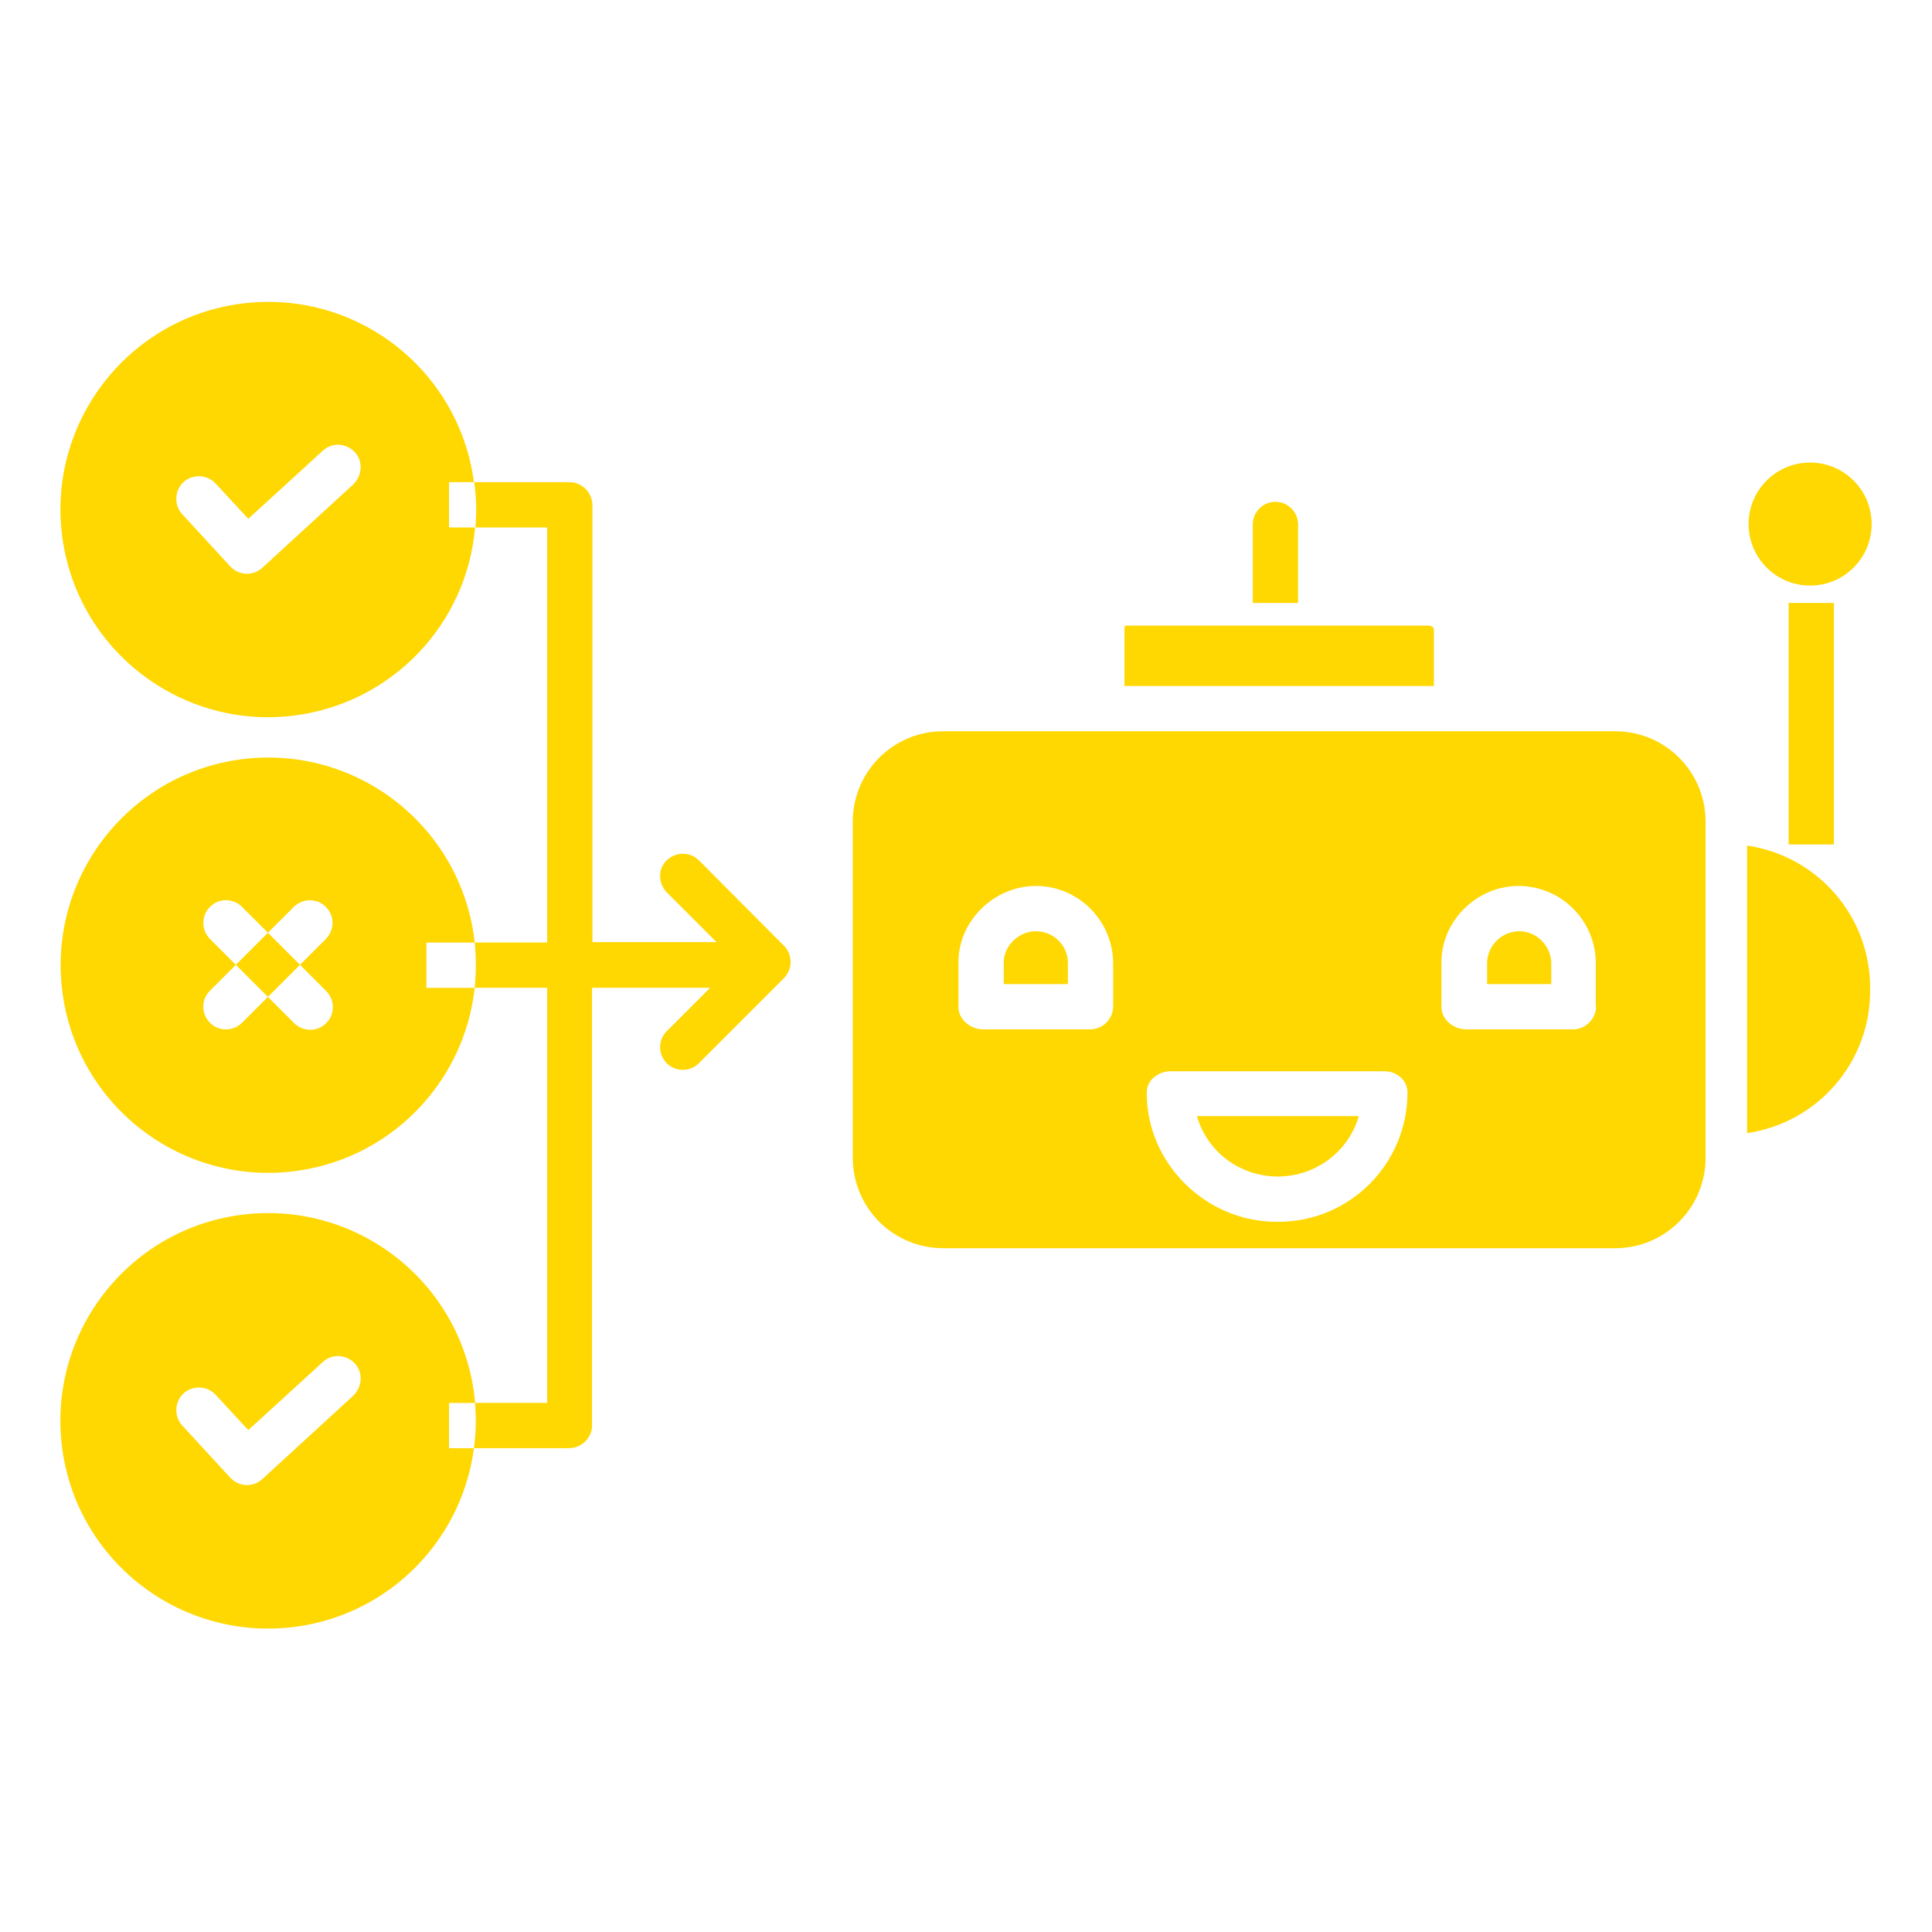
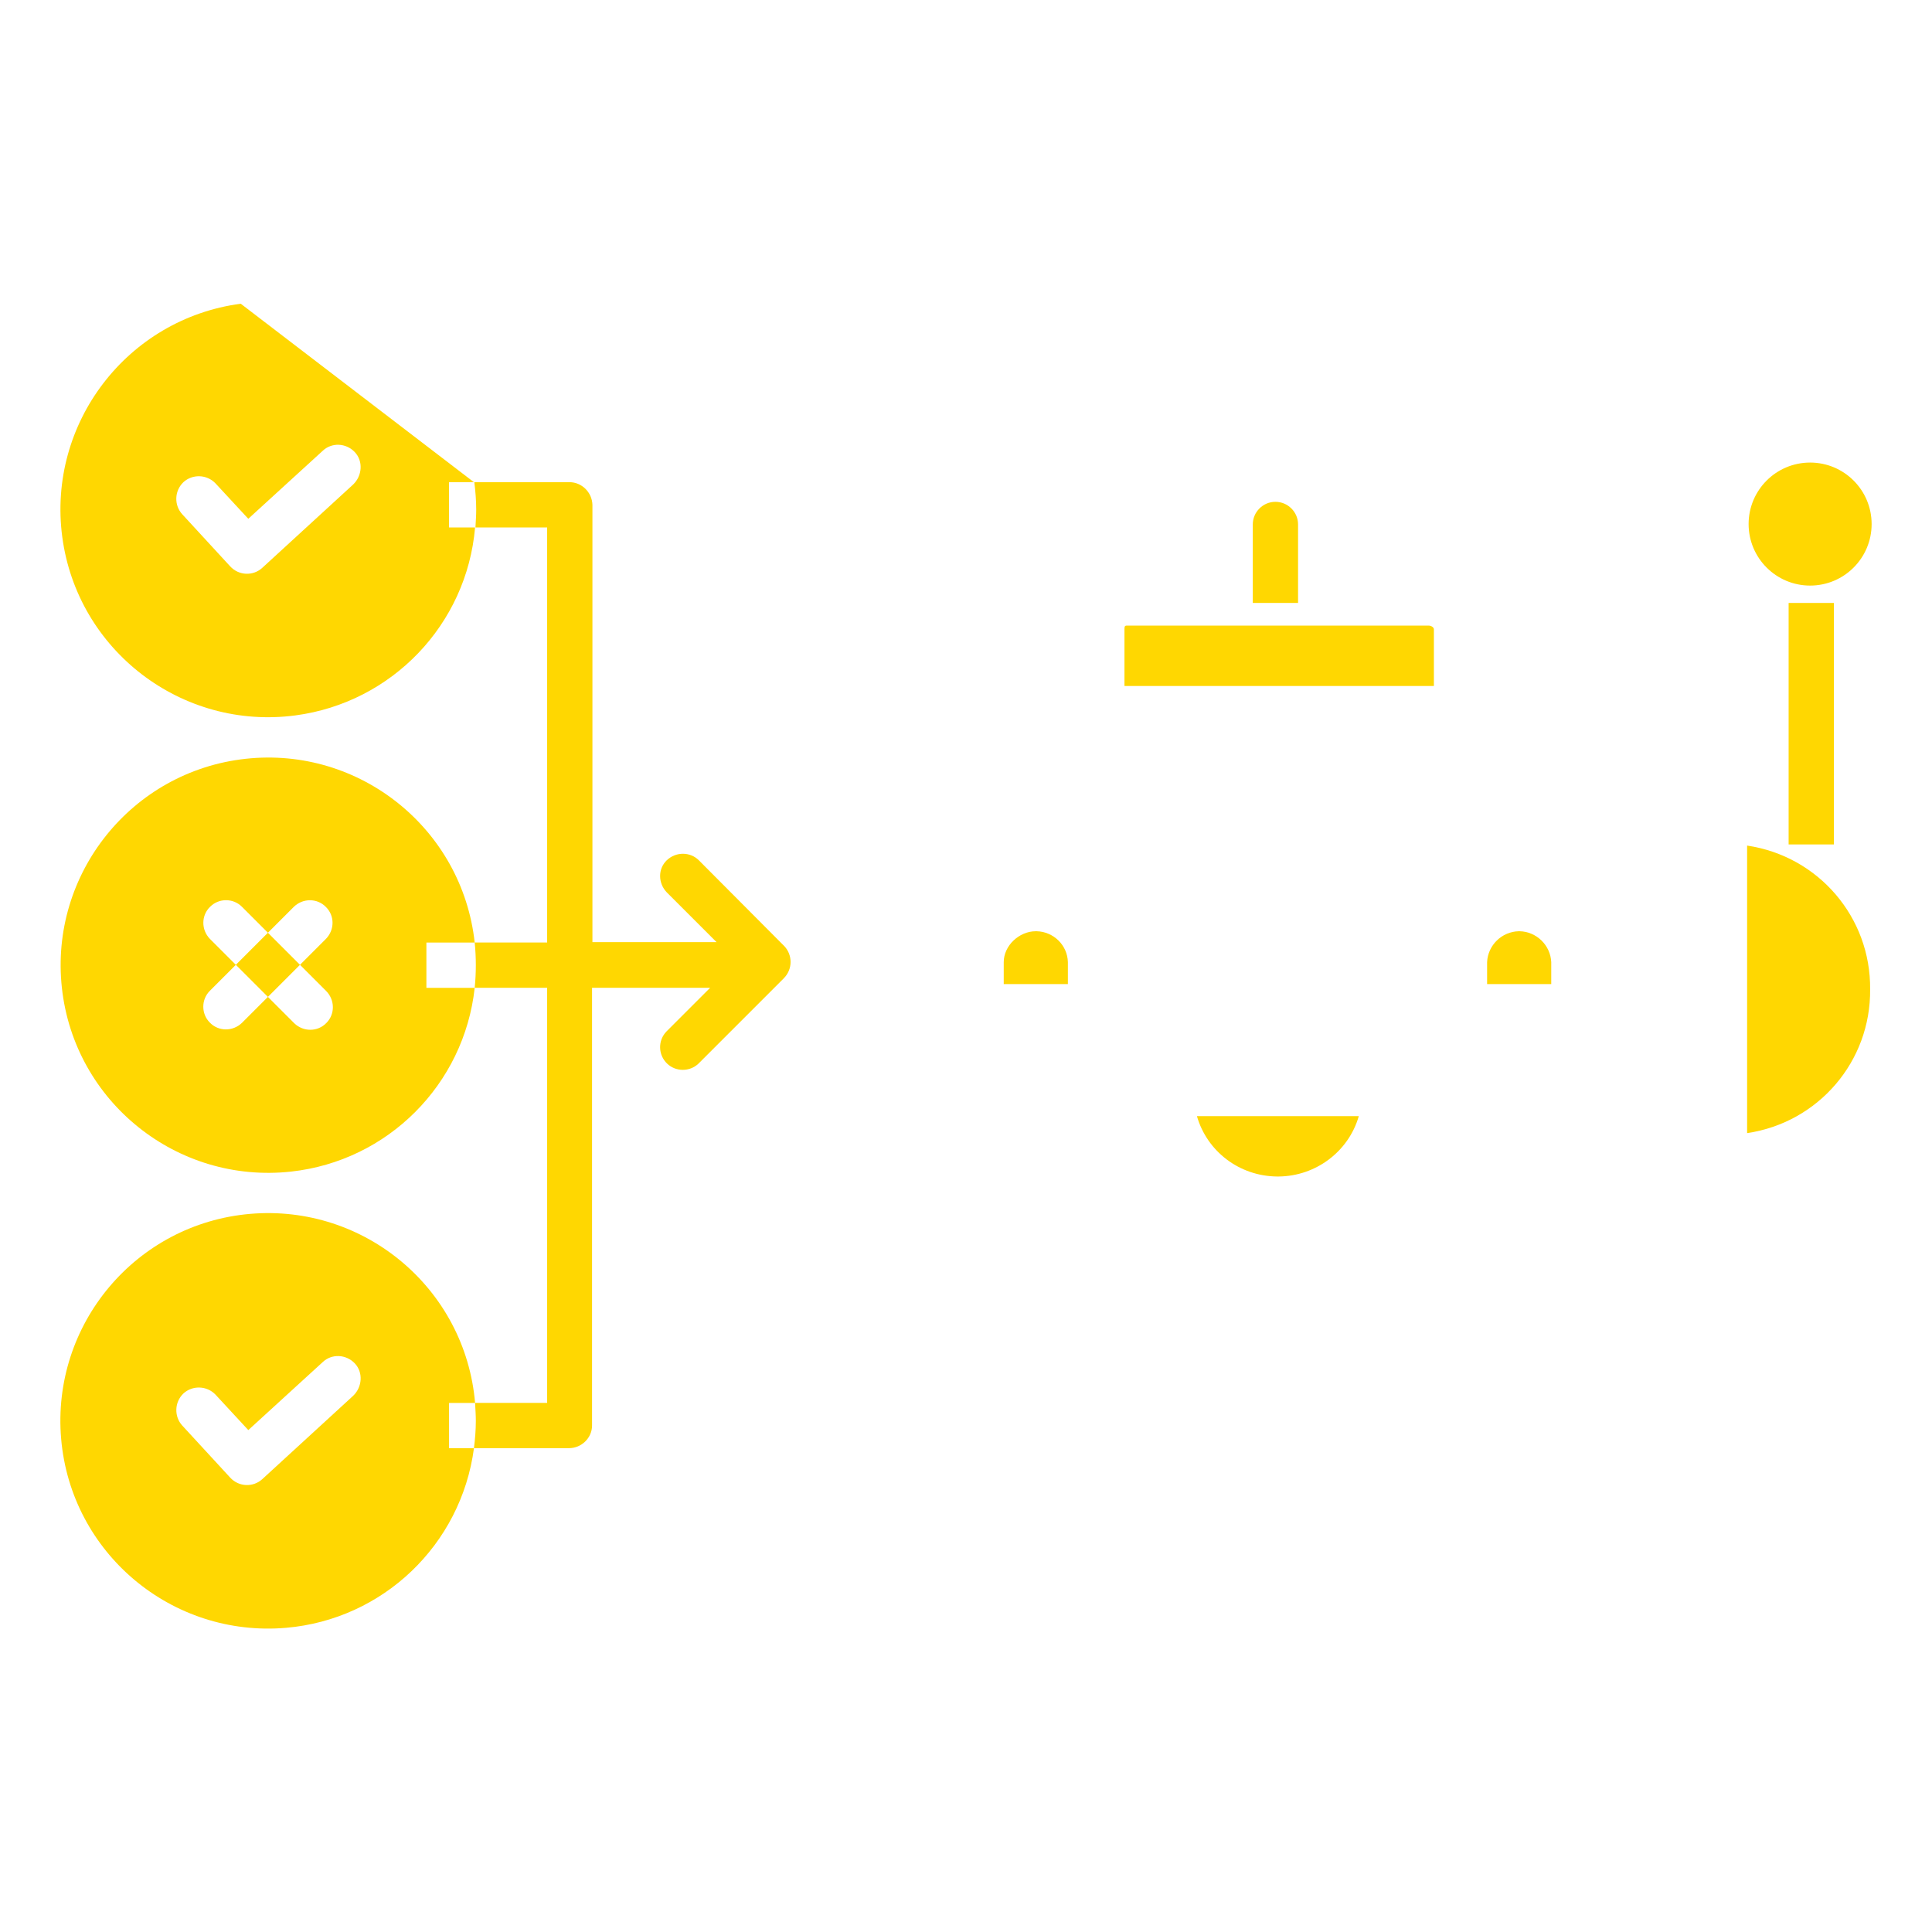
<svg xmlns="http://www.w3.org/2000/svg" width="128" height="128" viewBox="0 0 128 128" fill="none">
  <path d="M28.25 62.447H31.45C30.625 54.897 23.825 49.447 16.275 50.272C8.724 51.097 3.275 57.897 4.1 65.447C4.925 72.997 11.725 78.447 19.275 77.622C25.7 76.922 30.75 71.847 31.45 65.447H28.25V62.447ZM21.625 67.772C21.05 68.372 20.1 68.372 19.5 67.797L17.75 66.047L16.025 67.772C15.425 68.347 14.475 68.347 13.9 67.747C13.325 67.172 13.325 66.222 13.9 65.647L15.625 63.922L13.9 62.197C13.325 61.597 13.325 60.647 13.925 60.072C14.5 59.497 15.45 59.497 16.025 60.072L17.75 61.797L15.625 63.922L17.75 66.047L19.875 63.922L17.75 61.797L19.475 60.072C20.075 59.497 21.025 59.497 21.6 60.097C22.175 60.672 22.175 61.597 21.6 62.197L19.875 63.922L21.6 65.647C22.2 66.247 22.2 67.197 21.625 67.772Z" fill="#FFD701" />
-   <path d="M15.95 20.122C8.425 21.122 3.125 28.047 4.125 35.572C5.125 43.097 12.05 48.396 19.575 47.397C25.975 46.546 30.925 41.372 31.475 34.947H29.75V31.947H31.4C30.4 24.397 23.475 19.122 15.95 20.122ZM23.4 32.097C23.375 32.097 23.375 32.097 23.4 32.097L17.375 37.622C16.775 38.172 15.825 38.147 15.25 37.522L12.075 34.072C11.525 33.472 11.55 32.522 12.15 31.947C12.75 31.397 13.7 31.422 14.275 32.022L16.45 34.371L21.375 29.872C21.975 29.297 22.925 29.346 23.5 29.947C24.075 30.547 24 31.522 23.4 32.097Z" fill="#FFD701" />
+   <path d="M15.95 20.122C8.425 21.122 3.125 28.047 4.125 35.572C5.125 43.097 12.05 48.396 19.575 47.397C25.975 46.546 30.925 41.372 31.475 34.947H29.75V31.947H31.4ZM23.4 32.097C23.375 32.097 23.375 32.097 23.4 32.097L17.375 37.622C16.775 38.172 15.825 38.147 15.25 37.522L12.075 34.072C11.525 33.472 11.55 32.522 12.15 31.947C12.75 31.397 13.7 31.422 14.275 32.022L16.45 34.371L21.375 29.872C21.975 29.297 22.925 29.346 23.5 29.947C24.075 30.547 24 31.522 23.4 32.097Z" fill="#FFD701" />
  <path d="M29.751 92.947H31.476C30.826 85.372 24.151 79.772 16.576 80.422C9.001 81.073 3.401 87.747 4.051 95.323C4.701 102.897 11.376 108.497 18.951 107.847C25.376 107.297 30.551 102.348 31.401 95.948H29.751L29.751 92.947ZM23.401 92.472C23.376 92.472 23.376 92.472 23.401 92.472L17.377 97.997C16.776 98.547 15.827 98.522 15.252 97.897L12.076 94.447C11.527 93.847 11.552 92.897 12.152 92.322C12.752 91.772 13.701 91.797 14.277 92.397L16.451 94.747L21.376 90.247C21.976 89.672 22.926 89.722 23.501 90.322C24.076 90.922 24.001 91.897 23.401 92.472Z" fill="#FFD701" />
  <path d="M51.95 62.671L46.3 56.996C45.725 56.421 44.775 56.421 44.175 56.996C43.575 57.571 43.6 58.521 44.175 59.121L47.475 62.421H39.25V33.445C39.225 32.62 38.55 31.945 37.725 31.945H31.425C31.5 32.545 31.55 33.145 31.55 33.77C31.55 34.17 31.525 34.445 31.5 34.945H36.25V62.445H31.45C31.55 63.445 31.55 64.445 31.45 65.445H36.25V92.944H31.475C31.5 93.444 31.525 93.744 31.525 94.144C31.525 94.744 31.475 95.344 31.4 95.944H37.7C38.525 95.944 39.225 95.269 39.225 94.444V65.443H47.05L44.15 68.343C43.575 68.943 43.6 69.893 44.2 70.468C44.775 71.018 45.7 71.018 46.275 70.468L51.925 64.818C52.525 64.218 52.525 63.268 51.95 62.668L51.95 62.671Z" fill="#FFD701" />
  <path d="M118.501 39.947H121.501V55.946H118.501V39.947Z" fill="#FFD701" />
  <path d="M124 34.721C124 36.972 122.176 38.796 119.925 38.796C117.674 38.796 115.85 36.972 115.85 34.721C115.85 32.47 117.674 30.646 119.925 30.646C122.176 30.646 124 32.47 124 34.721Z" fill="#FFD701" />
-   <path d="M106.999 48.447H62.499C59.174 48.447 56.499 51.122 56.499 54.447V76.697C56.499 80.022 59.174 82.697 62.499 82.697H106.999C110.324 82.697 112.999 80.022 112.999 76.697V54.447C112.999 51.122 110.324 48.447 106.999 48.447ZM73.749 66.722C73.724 67.547 73.024 68.222 72.174 68.197H65.124C64.299 68.197 63.499 67.547 63.499 66.722V63.747C63.499 60.997 65.874 58.697 68.624 58.697H68.674C71.449 58.722 73.699 60.972 73.749 63.747L73.749 66.722ZM93.249 72.422C93.224 77.122 89.424 80.947 84.699 80.947H84.574C79.899 80.947 75.974 77.097 75.974 72.422V72.372C75.974 71.547 76.749 70.972 77.574 70.972H91.699C92.524 70.972 93.249 71.547 93.249 72.372L93.249 72.422ZM105.749 66.722C105.699 67.572 104.999 68.222 104.174 68.197H97.124C96.299 68.197 95.499 67.547 95.499 66.722V63.747C95.499 60.997 97.849 58.697 100.599 58.697H100.649C103.424 58.722 105.699 60.972 105.723 63.747V66.722H105.749Z" fill="#FFD701" />
  <path d="M94.999 41.697C94.999 41.547 94.799 41.447 94.649 41.447H74.649C74.499 41.447 74.499 41.547 74.499 41.697V45.447H94.999L94.999 41.697Z" fill="#FFD701" />
  <path d="M115.751 56.022V75.072C120.476 74.372 123.951 70.322 123.901 65.547C123.951 60.772 120.476 56.722 115.751 56.022Z" fill="#FFD701" />
  <path d="M68.675 61.697H68.625C67.525 61.697 66.5 62.647 66.5 63.747V65.197H70.75V63.747C70.725 62.622 69.8 61.722 68.675 61.697Z" fill="#FFD701" />
  <path d="M100.674 61.697H100.624C99.499 61.722 98.574 62.622 98.524 63.747V65.197H102.774V63.747C102.724 62.622 101.799 61.722 100.674 61.697Z" fill="#FFD701" />
  <path d="M84.599 77.946H84.724C87.174 77.921 89.349 76.296 90.024 73.946H79.299C79.974 76.296 82.124 77.921 84.599 77.946Z" fill="#FFD701" />
  <path d="M86 34.747C86 33.922 85.325 33.247 84.5 33.247C83.675 33.247 83 33.922 83 34.747V39.947H86V34.747Z" fill="#FFD701" />
</svg>